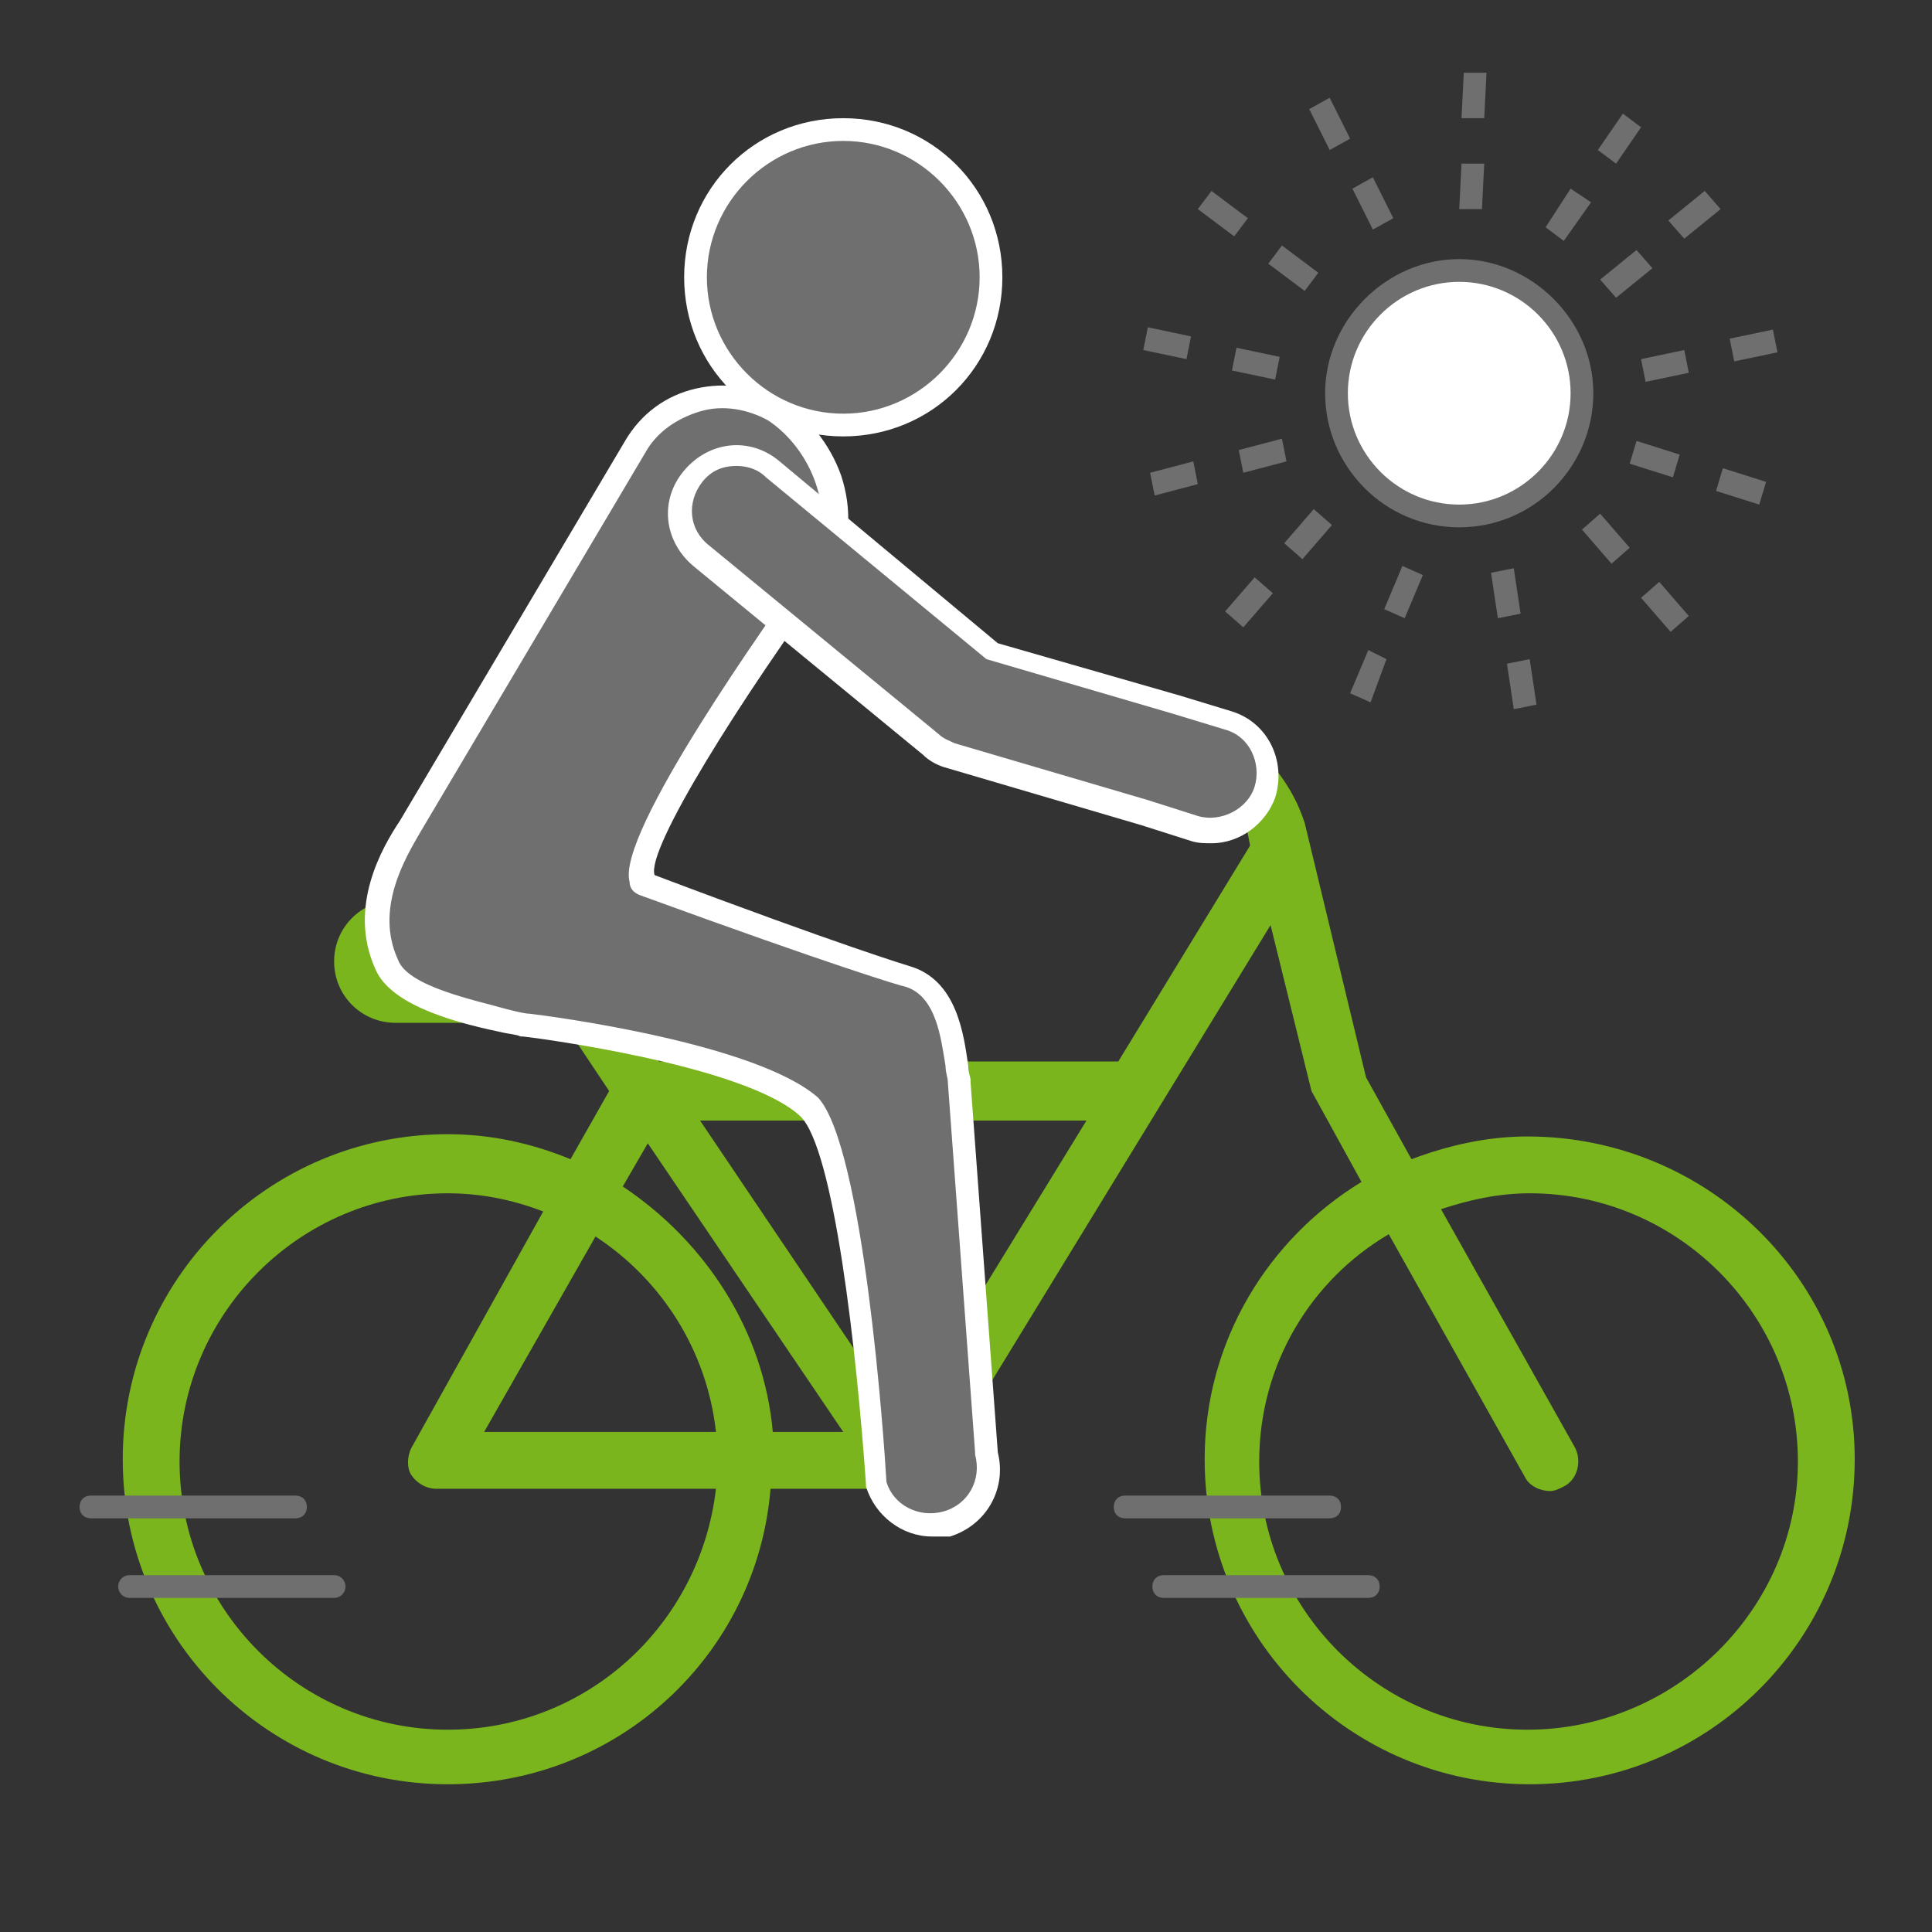
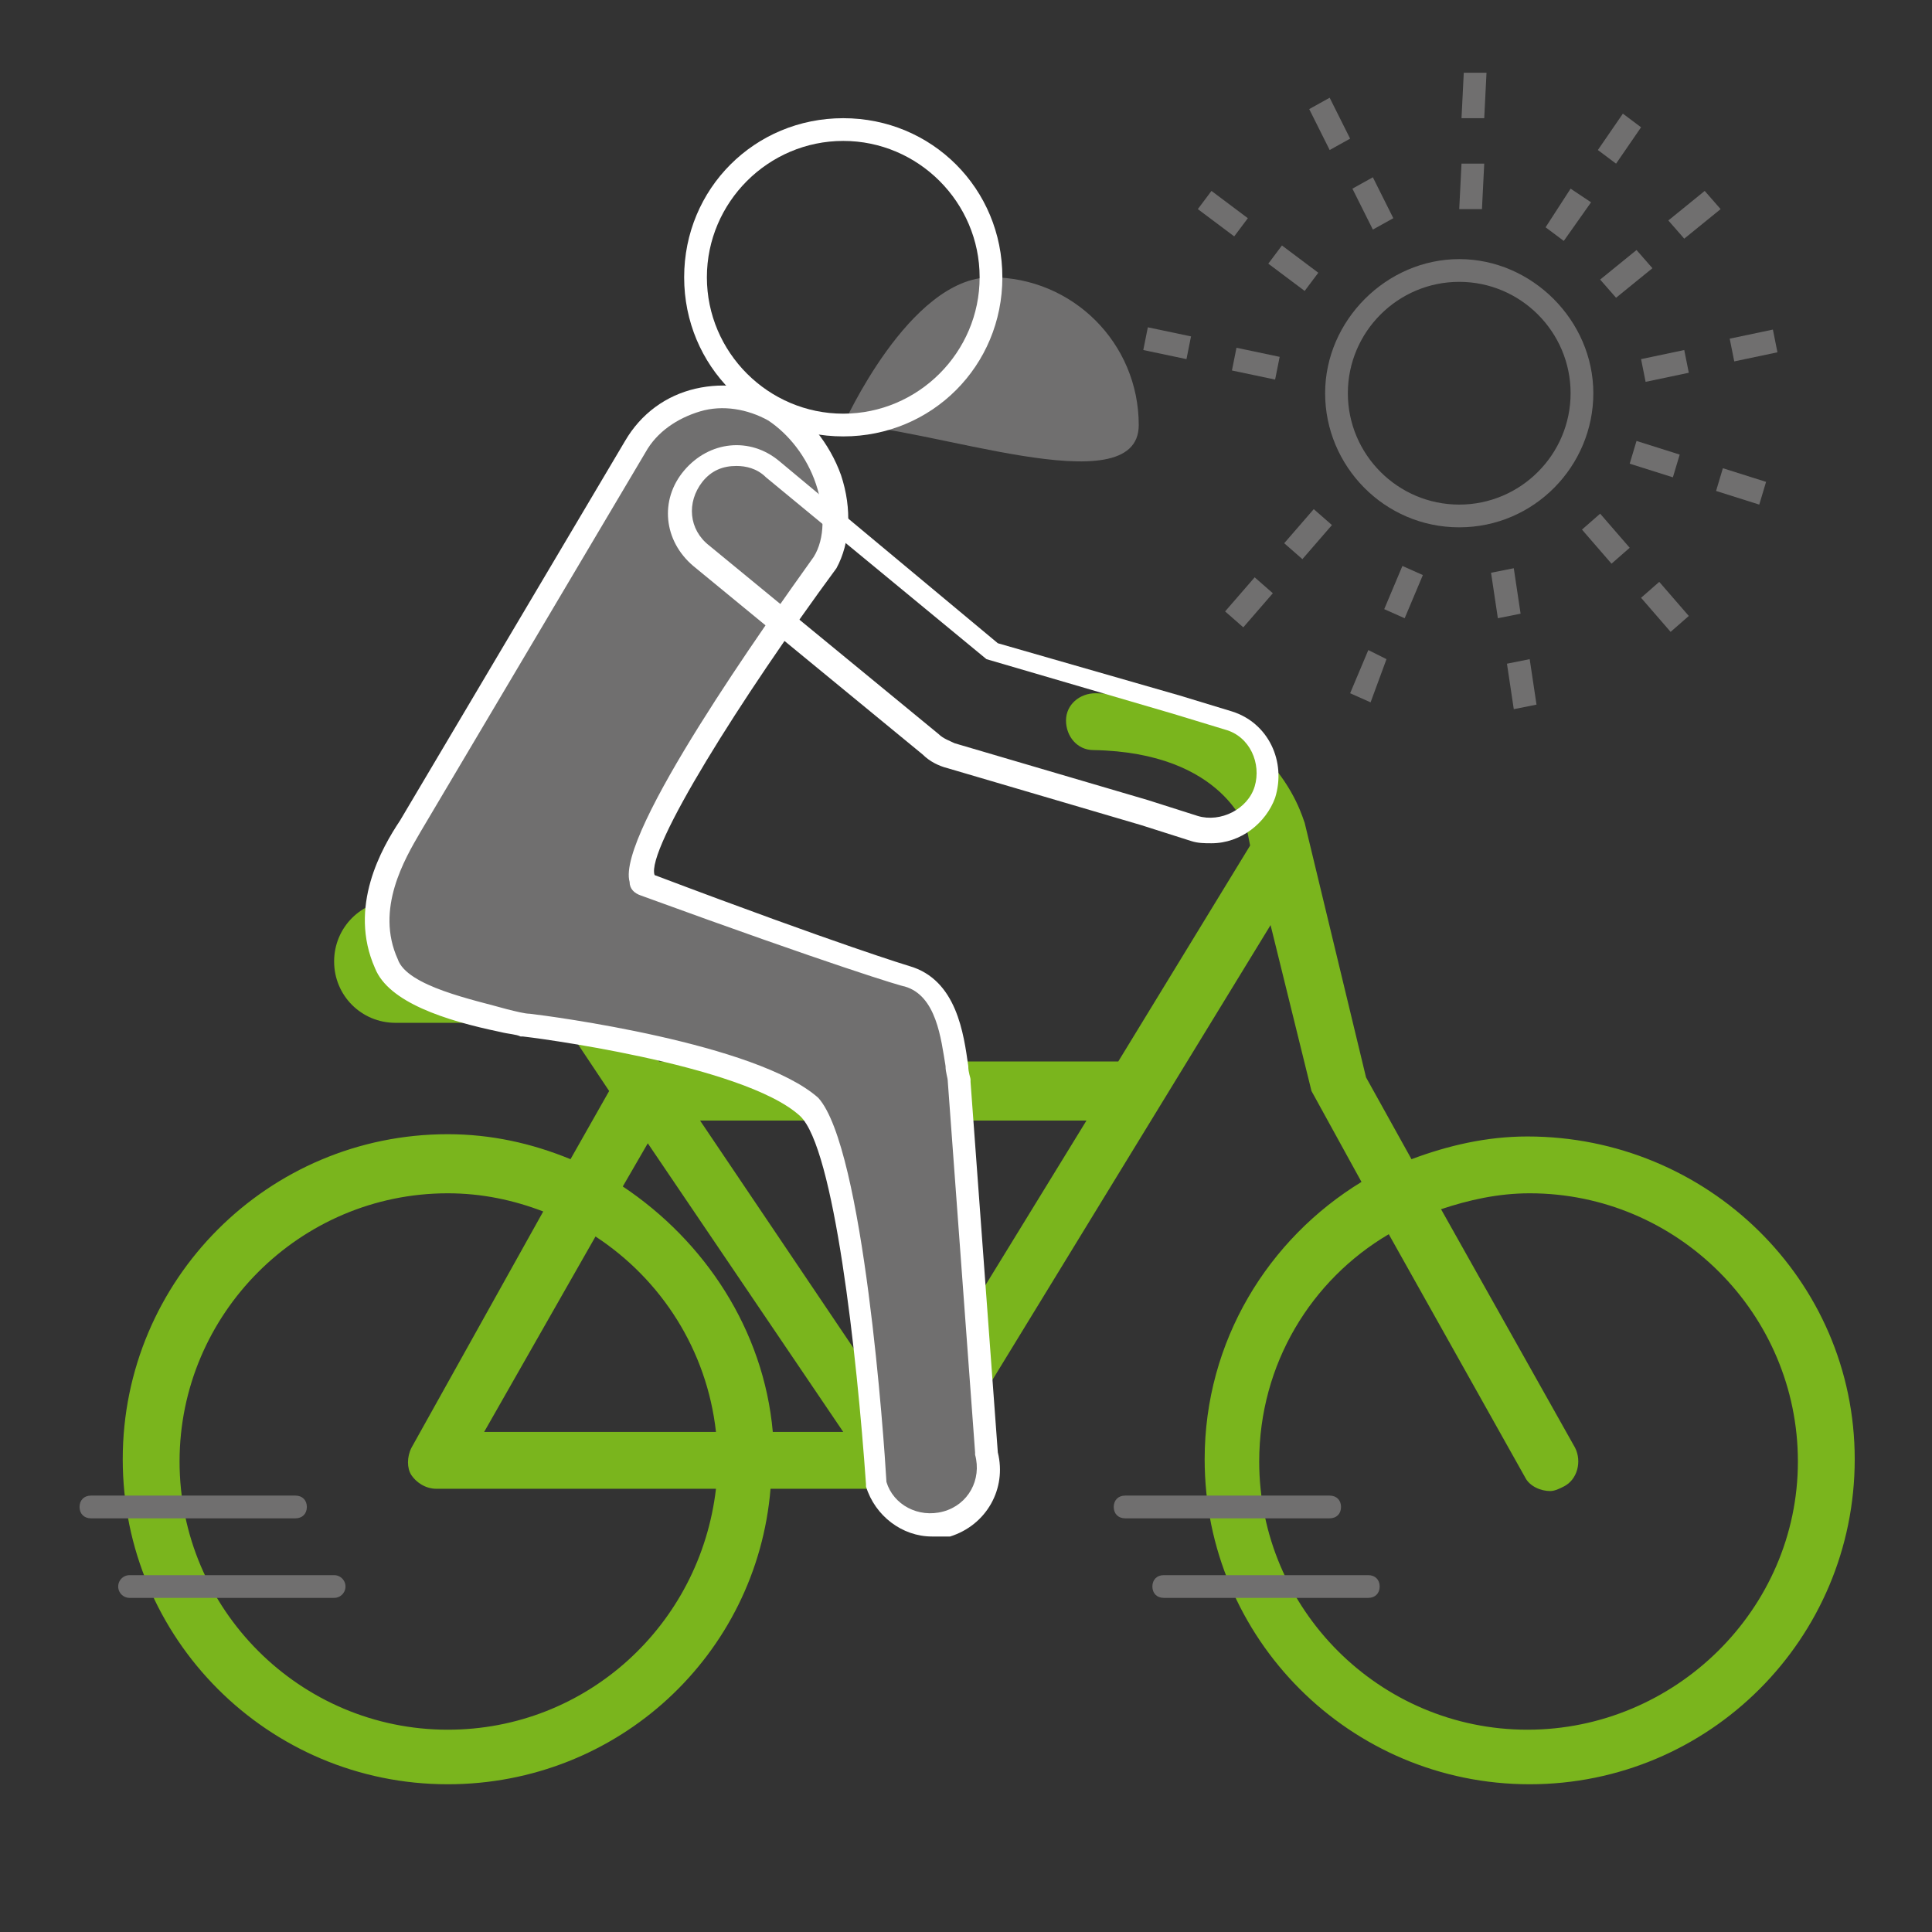
<svg xmlns="http://www.w3.org/2000/svg" version="1.1" id="Ebene_1" x="0px" y="0px" viewBox="0 0 85 85" style="enable-background:new 0 0 85 85;" xml:space="preserve">
  <rect x="0" y="0" width="85" height="85" fill="#333333" stroke="none" />
  <style type="text/css">
	.st0{fill:#7ab51d;}
	.st1{fill:none;stroke:#706f6f;stroke-width:5;stroke-linecap:round;stroke-miterlimit:10;}
	.st2{fill:none;stroke:#706f6f;stroke-linecap:round;stroke-miterlimit:10;}
	.st3{fill:#706f6f;}
	.st4{fill:#FFFFFF;}
</style>
  <path class="st0" d="M67.2,50c-1.8,0-3.5,0.4-5.1,1l-2-3.6l-2.7-11.2c-0.1-0.2-1.4-5.5-9.2-5.7c-0.7,0-1.3,0.5-1.3,1.2  s0.5,1.3,1.2,1.3c5.8,0.1,6.8,3.6,6.8,3.7l0.1,0.5l-5.8,9.5H29l-4.2-6.1c-0.4-0.6-1.2-0.7-1.7-0.3c-0.6,0.4-0.7,1.2-0.3,1.7l4,6  l-1.7,3c-1.7-0.7-3.5-1.1-5.4-1.1c-7.9,0-14.3,6.4-14.3,14.3s6.4,14.3,14.3,14.3c7.5,0,13.6-5.7,14.2-13H40c0.4,0,0.8-0.2,1.1-0.6  l14.8-24.2l1.8,7.3l2.2,4c-4.1,2.5-6.9,7-6.9,12.2c0,7.9,6.4,14.3,14.3,14.3s14.3-6.4,14.3-14.3S75.1,50,67.2,50z M19.7,76.1  c-6.5,0-11.8-5.3-11.8-11.8s5.3-11.8,11.8-11.8c1.5,0,2.9,0.3,4.2,0.8l-5.8,10.4c-0.2,0.4-0.2,0.9,0,1.2s0.6,0.6,1.1,0.6h12.3  C30.8,71.5,25.8,76.1,19.7,76.1z M21.3,63l4.9-8.6c2.9,1.9,4.9,5,5.3,8.6H21.3z M27.4,52.2l1.1-1.9L37.1,63h-3.1  C33.6,58.5,31,54.6,27.4,52.2z M39.7,62.5l-8.9-13.2h17L39.7,62.5z M67.2,76.1c-6.5,0-11.8-5.3-11.8-11.8c0-4.3,2.3-8,5.7-10l6,10.7  c0.2,0.4,0.7,0.6,1.1,0.6c0.2,0,0.4-0.1,0.6-0.2c0.6-0.3,0.8-1.1,0.5-1.7l-5.9-10.5c1.2-0.4,2.5-0.7,3.9-0.7  c6.5,0,11.8,5.3,11.8,11.8S73.7,76.1,67.2,76.1z" />
  <path class="st0" d="M23.3,45h-5.9c-1.5,0-2.7-1.2-2.7-2.7v0c0-1.5,1.2-2.7,2.7-2.7h5.9c1.5,0,2.7,1.2,2.7,2.7v0  C26,43.8,24.8,45,23.3,45z" />
  <path class="st1" d="M40.4,76" />
  <line class="st2" x1="14.7" y1="69.8" x2="5.7" y2="69.8" />
  <g>
    <path class="st3" d="M58.5,66.8h-9c-0.3,0-0.5-0.2-0.5-0.5s0.2-0.5,0.5-0.5h9c0.3,0,0.5,0.2,0.5,0.5S58.8,66.8,58.5,66.8z" />
  </g>
  <g>
    <path class="st3" d="M13,66.8H4c-0.3,0-0.5-0.2-0.5-0.5s0.2-0.5,0.5-0.5h9c0.3,0,0.5,0.2,0.5,0.5S13.3,66.8,13,66.8z" />
  </g>
  <g>
    <path class="st3" d="M60.2,70.3h-9c-0.3,0-0.5-0.2-0.5-0.5s0.2-0.5,0.5-0.5h9c0.3,0,0.5,0.2,0.5,0.5S60.5,70.3,60.2,70.3z" />
  </g>
  <g>
-     <circle class="st4" cx="64.2" cy="17.3" r="5.4" />
    <path class="st3" d="M64.2,23.2c-3.3,0-5.9-2.7-5.9-5.9s2.7-5.9,5.9-5.9s5.9,2.7,5.9,5.9S67.5,23.2,64.2,23.2z M64.2,12.4   c-2.7,0-4.9,2.2-4.9,4.9s2.2,4.9,4.9,4.9s4.9-2.2,4.9-4.9S66.9,12.4,64.2,12.4z" />
  </g>
  <g>
    <path class="st3" d="M57.4,12.8l-1.6-1.2l0.6-0.8L58,12L57.4,12.8z M54.3,10.4l-1.6-1.2l0.6-0.8l1.6,1.2L54.3,10.4z" />
  </g>
  <g>
    <path class="st3" d="M60.4,10.1l-0.9-1.8l0.9-0.5l0.9,1.8L60.4,10.1z M58.5,6.6l-0.9-1.8l0.9-0.5l0.9,1.8L58.5,6.6z" />
  </g>
  <g>
    <path class="st3" d="M65.2,9.2l-1,0l0.1-2l1,0L65.2,9.2z M65.3,5.2l-1,0l0.1-2l1,0L65.3,5.2z" />
  </g>
  <g>
    <path class="st3" d="M68.8,10.6L68,10l1.1-1.7L70,8.9L68.8,10.6z M71.1,7.2l-0.8-0.6L71.4,5l0.8,0.6L71.1,7.2z" />
  </g>
  <g>
    <path class="st3" d="M71.1,13.1l-0.7-0.8L72,11l0.7,0.8L71.1,13.1z M74.1,10.5l-0.7-0.8L75,8.4l0.7,0.8L74.1,10.5z" />
  </g>
  <g>
    <path class="st3" d="M72.4,16.8l-0.2-1l1.9-0.4l0.2,1L72.4,16.8z M76.3,15.9l-0.2-1l1.9-0.4l0.2,1L76.3,15.9z" />
  </g>
  <g>
    <path class="st3" d="M77.4,22.2l-1.9-0.6l0.3-1l1.9,0.6L77.4,22.2z M73.6,21l-1.9-0.6l0.3-1l1.9,0.6L73.6,21z" />
  </g>
  <g>
    <path class="st3" d="M73.5,27.8l-1.3-1.5l0.8-0.7l1.3,1.5L73.5,27.8z M70.9,24.8l-1.3-1.5l0.8-0.7l1.3,1.5L70.9,24.8z" />
  </g>
  <g>
    <path class="st3" d="M56.1,16.7l-1.9-0.4l0.2-1l1.9,0.4L56.1,16.7z M52.2,15.8l-1.9-0.4l0.2-1l1.9,0.4L52.2,15.8z" />
  </g>
  <g>
-     <path class="st3" d="M50.8,21.8l-0.2-1l1.9-0.5l0.2,1L50.8,21.8z M54.7,20.8l-0.2-1l1.9-0.5l0.2,1L54.7,20.8z" />
-   </g>
+     </g>
  <path class="st3" d="M54.7,27.6l-0.8-0.7l1.3-1.5l0.8,0.7L54.7,27.6z M57.3,24.6l-0.8-0.7l1.3-1.5l0.8,0.7L57.3,24.6z" />
  <g>
    <path class="st3" d="M66.6,31.2l-0.3-2l1-0.2l0.3,2L66.6,31.2z M65.9,27.2l-0.3-2l1-0.2l0.3,2L65.9,27.2z" />
  </g>
  <g>
    <path class="st3" d="M60.3,30.9l-0.9-0.4l0.8-1.9L61,29L60.3,30.9z M61.8,27.2l-0.9-0.4l0.8-1.9l0.9,0.4L61.8,27.2z" />
  </g>
  <g>
    <path class="st3" d="M43.4,63.9l-1.2-16.3c-0.2-0.8-0.2-4-2.3-4.6c0,0-3-0.8-11.6-4c-2-0.7,7.8-14.1,7.8-14.1   c1.3-2.1,0-5.5-2.2-6.7c-2.1-1.3-4.9-0.6-6.2,1.6l-9.9,16.7c-0.8,1.4-2.1,3.7-1,6.1c0.7,1.7,5.3,2.4,6.1,2.7c0,0,9.8,1.2,12.5,3.6   c2.2,2,3.1,16.5,3.1,16.5c0.3,1.1,1.3,1.8,2.4,1.8c0.2,0,0.5,0,0.7-0.1C43,66.6,43.7,65.2,43.4,63.9z" />
    <path class="st4" d="M41,67.6c-1.3,0-2.5-0.9-2.9-2.2l0-0.1c-0.4-5.7-1.4-14.8-2.9-16.2c-2.5-2.3-12.1-3.5-12.2-3.5l-0.1,0   c-0.2-0.1-0.5-0.1-0.9-0.2c-2.4-0.5-4.9-1.3-5.5-2.8c-1.2-2.7,0.3-5.3,1.1-6.5l9.9-16.7c0.7-1.2,1.8-2,3.1-2.3   c1.3-0.3,2.6-0.1,3.8,0.5c1.1,0.7,2.1,1.9,2.6,3.3c0.5,1.5,0.4,3-0.2,4.1c-4.2,5.7-8.4,12.4-8,13.5C37,41.6,40,42.5,40,42.5   c2.1,0.6,2.4,3,2.6,4.4c0,0.3,0.1,0.5,0.1,0.6l0,0.1l1.2,16.3c0.4,1.6-0.5,3.2-2.1,3.7C41.5,67.6,41.2,67.6,41,67.6z M39,65.2   c0.3,1,1.4,1.6,2.5,1.3c1.1-0.3,1.7-1.4,1.4-2.5l0-0.1l-1.2-16.3c0-0.2-0.1-0.4-0.1-0.7c-0.2-1.2-0.4-3.1-1.8-3.5   c-0.1,0-3.1-0.9-11.6-4c-0.3-0.1-0.5-0.3-0.5-0.6c-0.6-2.1,6.1-11.5,8.1-14.3c0.5-0.8,0.5-2,0.1-3.2c-0.4-1.2-1.2-2.2-2.1-2.8   c-0.9-0.5-2-0.7-3-0.4c-1,0.3-1.9,0.9-2.4,1.8l-9.9,16.7c-0.7,1.2-2,3.4-1,5.6c0.4,1.2,3.4,1.8,4.8,2.2c0.4,0.1,0.8,0.2,1,0.2   c0.9,0.1,10,1.3,12.7,3.7C38,50.5,38.9,63.4,39,65.2z" />
  </g>
  <g>
    <g>
-       <path class="st3" d="M53.3,36.6c-0.3,0-0.5,0-0.8-0.1l-2.2-0.7l-8.5-2.5c-0.3-0.1-0.6-0.3-0.9-0.5l-10.1-8.3    c-1.1-0.9-1.2-2.5-0.3-3.5c0.9-1.1,2.5-1.2,3.5-0.3l9.7,8l8.1,2.4l2.3,0.7c1.3,0.4,2,1.8,1.6,3.1C55.3,35.9,54.4,36.6,53.3,36.6z" />
      <path class="st4" d="M53.3,37.1c-0.3,0-0.6,0-0.9-0.1l-2.2-0.7l-8.5-2.5c-0.4-0.1-0.8-0.3-1.1-0.6l-10.1-8.3    c-1.3-1.1-1.5-2.9-0.4-4.2c1.1-1.3,2.9-1.5,4.2-0.4l9.6,8l8,2.3l2.3,0.7c1.6,0.5,2.4,2.2,1.9,3.8C55.7,36.2,54.6,37.1,53.3,37.1z     M32.4,20.5c-0.6,0-1.1,0.2-1.5,0.7c-0.7,0.9-0.6,2.1,0.3,2.8l10.1,8.3c0.2,0.2,0.5,0.3,0.7,0.4l8.5,2.5l2.2,0.7    c1,0.3,2.2-0.3,2.5-1.3c0.3-1-0.2-2.2-1.3-2.5l-2.3-0.7L43.4,29l-9.7-8C33.3,20.6,32.8,20.5,32.4,20.5z" />
    </g>
  </g>
  <g>
    <g>
      <g>
-         <path class="st3" d="M37.1,18.7c-3.6,0-6.5-2.9-6.5-6.5s2.9-6.5,6.5-6.5s6.5,2.9,6.5,6.5S40.7,18.7,37.1,18.7z" />
+         <path class="st3" d="M37.1,18.7s2.9-6.5,6.5-6.5s6.5,2.9,6.5,6.5S40.7,18.7,37.1,18.7z" />
        <path class="st4" d="M37.1,6.2c3.3,0,6,2.7,6,6s-2.7,6-6,6s-6-2.7-6-6S33.8,6.2,37.1,6.2 M37.1,5.2c-3.9,0-7,3.1-7,7s3.1,7,7,7     s7-3.1,7-7S41,5.2,37.1,5.2L37.1,5.2z" />
      </g>
    </g>
  </g>
</svg>